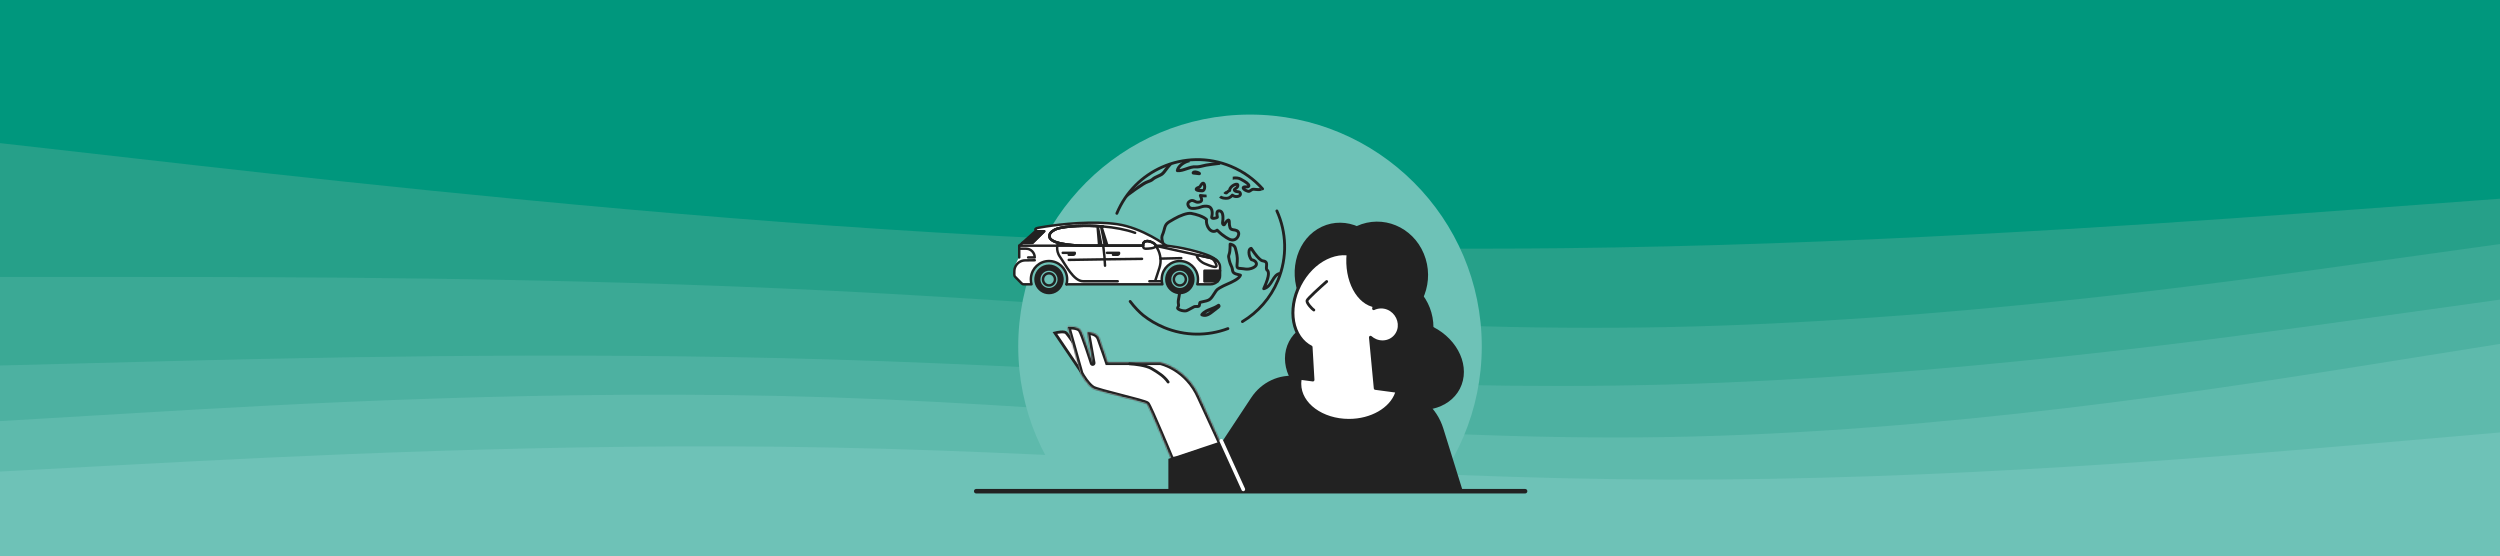
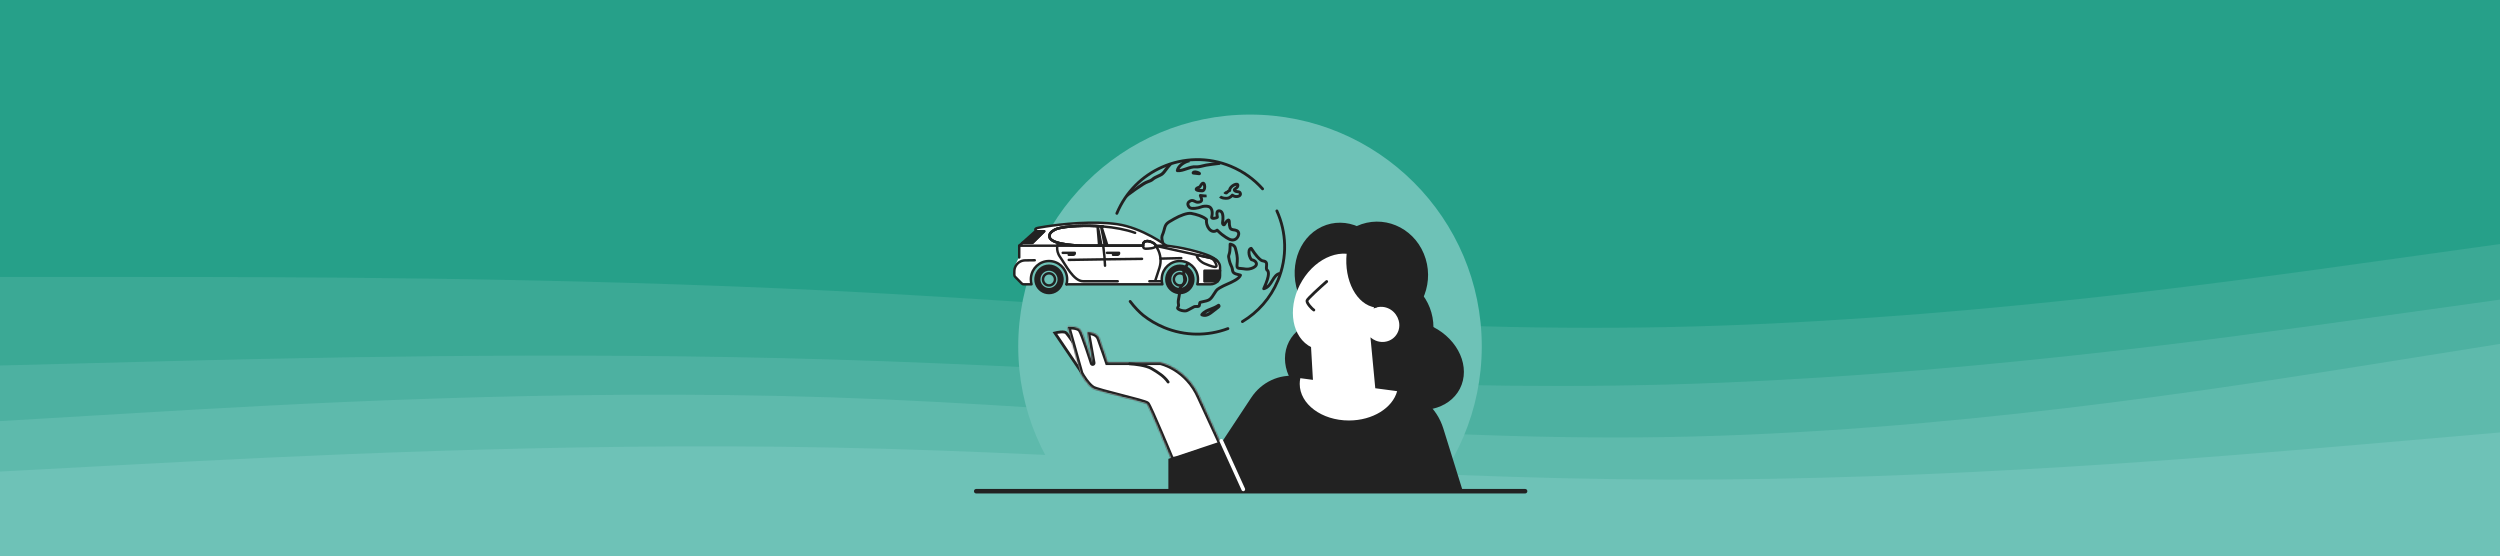
<svg xmlns="http://www.w3.org/2000/svg" width="1920" height="427" viewBox="0 0 1920 427" fill="none">
  <rect x="0" y="0" width="1920" height="427" fill="#333333" stroke="none" />
  <g clip-path="url(#clip0_157_871)">
    <rect width="1920" height="427" fill="#26A089" />
    <g clip-path="url(#clip1_157_871)">
-       <path d="M0 111.494L106.6 123.593C213.4 135.77 426.6 159.967 640 174.991C853.4 190.015 1066.6 195.867 1280 190.806C1493.4 185.824 1706.6 170.009 1813.4 162.102L1920 154.194V0H1813.4C1706.6 0 1493.4 0 1280 0C1066.6 0 853.4 0 640 0C426.6 0 213.4 0 106.6 0H0V111.494Z" fill="#00977D" />
      <path d="M0 214.291H106.6C213.4 214.291 426.6 214.291 640 224.966C853.4 235.641 1066.6 256.991 1280 252.8C1493.4 248.53 1706.6 218.798 1813.4 203.853L1920 188.987V152.613L1813.4 160.52C1706.6 168.428 1493.4 184.243 1280 189.224C1066.6 194.285 853.4 188.434 640 173.41C426.6 158.385 213.4 134.189 106.6 122.011L0 109.913V214.291Z" fill="#26A089" />
      <path d="M0 282.294L106.6 279.527C213.4 276.759 426.6 271.224 640 277.708C853.4 284.113 1066.6 302.616 1280 296.923C1493.4 291.23 1706.6 261.498 1813.4 246.553L1920 231.687V187.405L1813.4 202.271C1706.6 217.216 1493.4 246.948 1280 251.218C1066.6 255.409 853.4 234.059 640 223.384C426.6 212.709 213.4 212.709 106.6 212.709H0V282.294Z" fill="#3BA995" />
      <path d="M0 324.994L106.6 318.668C213.4 312.342 426.6 299.691 640 306.807C853.4 313.924 1066.6 340.809 1280 337.251C1493.4 333.693 1706.6 299.691 1813.4 282.69L1920 265.689V230.105L1813.4 244.971C1706.6 259.916 1493.4 289.648 1280 295.342C1066.6 301.035 853.4 282.532 640 276.127C426.6 269.643 213.4 275.178 106.6 277.945L0 280.713V324.994Z" fill="#4DB1A1" />
      <path d="M0 363.741L106.6 358.047C213.4 352.433 426.6 341.047 640 345.317C853.4 349.507 1066.6 369.276 1280 369.909C1493.4 370.62 1706.6 352.117 1813.4 342.944L1920 333.693V264.107L1813.4 281.108C1706.6 298.109 1493.4 332.111 1280 335.669C1066.6 339.228 853.4 312.343 640 305.226C426.6 298.109 213.4 310.761 106.6 317.087L0 323.413V363.741Z" fill="#5EBAAC" />
      <path d="M0 427.791H106.6C213.4 427.791 426.6 427.791 640 427.791C853.4 427.791 1066.6 427.791 1280 427.791C1493.4 427.791 1706.6 427.791 1813.4 427.791H1920V332.111L1813.4 341.363C1706.6 350.536 1493.4 369.039 1280 368.327C1066.6 367.695 853.4 347.926 640 343.735C426.6 339.465 213.4 350.852 106.6 356.466L0 362.159V427.791Z" fill="#6EC2B7" />
    </g>
    <circle cx="960" cy="266" r="178" fill="#6EC2B7" />
    <path fill-rule="evenodd" clip-rule="evenodd" d="M748 377.244C748 376.292 748.731 375.52 749.632 375.52L1171.37 375.519C1172.27 375.519 1173 376.292 1173 377.244C1173 378.197 1172.27 378.969 1171.37 378.969L749.632 378.969C748.731 378.969 748 378.197 748 377.244Z" fill="#222222" />
    <path d="M1062.63 295.485C1068.97 278.338 1057.53 257.709 1037.08 249.408C1016.64 241.107 994.931 248.278 988.597 265.425C982.263 282.572 993.701 303.202 1014.15 311.503C1034.59 319.803 1056.3 312.632 1062.63 295.485Z" fill="#222222" />
    <path d="M810.167 255.715L832.777 289.143L827.559 267.87C825.24 264.426 820.255 257.173 818.863 255.715C817.472 254.256 812.486 255.107 810.167 255.715Z" fill="white" stroke="#222222" stroke-width="2.19" stroke-linecap="round" />
    <mask id="path-11-inside-1_157_871" fill="white">
      <path d="M891.329 278.202C891.329 278.202 911.619 282.457 921.501 305.245L943.503 352.96H899.608C899.608 352.96 882.697 312.276 880.894 310.415C879.09 308.555 842.976 300.691 839.154 298.259C835.331 295.828 831.037 289.143 829.878 286.711L823.907 265.439L819.815 250.863C819.815 250.863 827.734 250.255 829.878 253.283C832.032 256.312 839.154 278.81 839.154 278.81L834.916 254.911C834.916 254.911 842.426 254.733 844.281 259.706C846.147 264.669 850.748 278.202 850.748 278.202H891.329Z" />
    </mask>
    <path d="M891.329 278.202C891.329 278.202 911.619 282.457 921.501 305.245L943.503 352.96H899.608C899.608 352.96 882.697 312.276 880.894 310.415C879.09 308.555 842.976 300.691 839.154 298.259C835.331 295.828 831.037 289.143 829.878 286.711L823.907 265.439L819.815 250.863C819.815 250.863 827.734 250.255 829.878 253.283C832.032 256.312 839.154 278.81 839.154 278.81L834.916 254.911C834.916 254.911 842.426 254.733 844.281 259.706C846.147 264.669 850.748 278.202 850.748 278.202H891.329Z" fill="white" />
    <path d="M921.501 305.245L919.491 306.116L919.501 306.139L919.512 306.162L921.501 305.245ZM891.329 278.202L891.778 276.059L891.556 276.012H891.329V278.202ZM850.748 278.202L848.675 278.907L849.179 280.392H850.748V278.202ZM844.281 259.706L842.229 260.472L842.231 260.477L844.281 259.706ZM834.916 254.911L834.864 252.722L832.314 252.783L832.759 255.294L834.916 254.911ZM839.154 278.81L837.066 279.471C837.414 280.571 838.556 281.212 839.676 280.937C840.797 280.662 841.511 279.564 841.31 278.428L839.154 278.81ZM829.878 253.283L828.091 254.549L828.093 254.553L829.878 253.283ZM819.815 250.863L819.647 248.68L816.985 248.884L817.706 251.455L819.815 250.863ZM839.154 298.259L837.978 300.107L837.978 300.107L839.154 298.259ZM880.894 310.415L879.321 311.939L879.321 311.939L880.894 310.415ZM899.608 352.96L897.585 353.8L898.146 355.15H899.608V352.96ZM943.503 352.96V355.15H946.925L945.492 352.043L943.503 352.96ZM823.907 265.439L821.798 266.031L821.798 266.031L823.907 265.439ZM829.878 286.711L827.769 287.303L827.82 287.484L827.901 287.654L829.878 286.711ZM921.501 305.245L923.51 304.373C918.359 292.496 910.475 285.417 903.863 281.317C900.563 279.27 897.58 277.965 895.408 277.167C894.321 276.769 893.435 276.496 892.81 276.321C892.498 276.233 892.251 276.17 892.076 276.128C891.989 276.107 891.92 276.091 891.87 276.079C891.845 276.074 891.825 276.069 891.809 276.066C891.802 276.064 891.795 276.063 891.79 276.062C891.787 276.061 891.785 276.061 891.783 276.06C891.782 276.06 891.781 276.06 891.78 276.06C891.779 276.059 891.778 276.059 891.329 278.202C890.879 280.346 890.878 280.346 890.877 280.345C890.877 280.345 890.876 280.345 890.876 280.345C890.875 280.345 890.875 280.345 890.875 280.345C890.874 280.345 890.875 280.345 890.877 280.346C890.882 280.346 890.891 280.348 890.904 280.351C890.932 280.358 890.978 280.368 891.041 280.384C891.169 280.415 891.367 280.465 891.629 280.539C892.153 280.685 892.929 280.923 893.899 281.279C895.84 281.992 898.547 283.174 901.555 285.039C907.559 288.763 914.76 295.206 919.491 306.116L921.501 305.245ZM850.748 278.202C852.821 277.498 852.821 277.497 852.821 277.497C852.821 277.497 852.821 277.497 852.821 277.497C852.821 277.496 852.821 277.496 852.82 277.495C852.82 277.493 852.819 277.491 852.818 277.487C852.816 277.481 852.812 277.471 852.808 277.458C852.799 277.432 852.786 277.394 852.769 277.344C852.735 277.243 852.684 277.095 852.619 276.905C852.49 276.524 852.302 275.975 852.072 275.302C851.611 273.954 850.977 272.105 850.284 270.1C848.903 266.102 847.276 261.45 846.331 258.936L844.281 259.706L842.231 260.477C843.152 262.926 844.759 267.521 846.144 271.531C846.835 273.53 847.468 275.374 847.928 276.719C848.158 277.391 848.344 277.939 848.474 278.318C848.538 278.508 848.589 278.655 848.623 278.755C848.64 278.805 848.653 278.843 848.661 278.869C848.666 278.882 848.669 278.891 848.671 278.898C848.672 278.901 848.673 278.903 848.674 278.905C848.674 278.906 848.674 278.906 848.674 278.907C848.674 278.907 848.674 278.907 848.674 278.907C848.674 278.907 848.675 278.907 850.748 278.202ZM844.281 259.706L846.333 258.941C845.034 255.458 841.828 253.973 839.481 253.331C838.261 252.998 837.124 252.847 836.3 252.779C835.884 252.744 835.539 252.73 835.293 252.724C835.169 252.721 835.069 252.721 834.997 252.721C834.96 252.721 834.931 252.721 834.909 252.721C834.898 252.721 834.888 252.722 834.881 252.722C834.877 252.722 834.874 252.722 834.871 252.722C834.869 252.722 834.868 252.722 834.867 252.722C834.866 252.722 834.865 252.722 834.865 252.722C834.864 252.722 834.864 252.722 834.916 254.911C834.968 257.101 834.967 257.101 834.966 257.101C834.966 257.101 834.966 257.101 834.965 257.101C834.965 257.101 834.964 257.101 834.963 257.101C834.962 257.101 834.962 257.101 834.962 257.101C834.961 257.101 834.963 257.101 834.966 257.101C834.972 257.101 834.985 257.101 835.004 257.101C835.043 257.101 835.106 257.101 835.191 257.103C835.363 257.107 835.619 257.117 835.937 257.144C836.578 257.197 837.436 257.313 838.325 257.556C840.197 258.068 841.673 258.981 842.229 260.472L844.281 259.706ZM834.916 254.911L832.759 255.294L836.997 279.193L839.154 278.81L841.31 278.428L837.072 254.529L834.916 254.911ZM839.154 278.81C841.241 278.149 841.241 278.149 841.241 278.149C841.241 278.149 841.241 278.149 841.241 278.148C841.241 278.148 841.24 278.146 841.24 278.145C841.239 278.142 841.238 278.138 841.236 278.132C841.233 278.121 841.227 278.105 841.22 278.083C841.207 278.04 841.186 277.976 841.16 277.893C841.107 277.726 841.029 277.482 840.929 277.17C840.729 276.546 840.442 275.652 840.09 274.57C839.387 272.408 838.426 269.49 837.396 266.475C836.368 263.464 835.266 260.338 834.281 257.767C833.79 256.482 833.32 255.316 832.897 254.363C832.497 253.46 832.074 252.592 831.662 252.014L829.878 253.283L828.093 254.553C828.221 254.732 828.491 255.229 828.893 256.137C829.272 256.993 829.712 258.082 830.191 259.333C831.147 261.831 832.23 264.898 833.251 267.89C834.271 270.878 835.225 273.775 835.925 275.925C836.274 277 836.56 277.887 836.758 278.506C836.857 278.815 836.934 279.057 836.986 279.221C837.012 279.303 837.032 279.366 837.046 279.408C837.052 279.429 837.057 279.445 837.061 279.456C837.062 279.461 837.064 279.465 837.064 279.468C837.065 279.469 837.065 279.47 837.065 279.47C837.065 279.471 837.066 279.471 837.066 279.471C837.066 279.471 837.066 279.471 839.154 278.81ZM829.878 253.283L831.665 252.018C830.754 250.731 829.368 250 828.13 249.563C826.859 249.114 825.478 248.881 824.262 248.759C823.032 248.635 821.889 248.615 821.058 248.626C820.641 248.631 820.297 248.644 820.053 248.656C819.931 248.662 819.834 248.667 819.766 248.672C819.731 248.674 819.704 248.676 819.684 248.677C819.674 248.678 819.666 248.678 819.66 248.679C819.657 248.679 819.654 248.679 819.652 248.679C819.651 248.68 819.65 248.68 819.649 248.68C819.649 248.68 819.648 248.68 819.648 248.68C819.648 248.68 819.647 248.68 819.815 250.863C819.983 253.047 819.982 253.047 819.982 253.047C819.982 253.047 819.981 253.047 819.981 253.047C819.981 253.047 819.981 253.047 819.981 253.047C819.98 253.047 819.981 253.047 819.981 253.047C819.983 253.047 819.986 253.047 819.991 253.046C820.002 253.046 820.019 253.044 820.043 253.043C820.091 253.04 820.167 253.035 820.266 253.031C820.464 253.021 820.755 253.01 821.113 253.006C821.835 252.997 822.805 253.014 823.823 253.117C824.854 253.221 825.855 253.404 826.671 253.693C827.521 253.993 827.93 254.322 828.091 254.549L829.878 253.283ZM839.154 298.259L837.978 300.107C838.72 300.579 839.962 301.043 841.279 301.481C842.685 301.949 844.455 302.474 846.443 303.031C850.422 304.147 855.376 305.423 860.235 306.672C865.11 307.926 869.886 309.152 873.557 310.181C875.396 310.697 876.923 311.153 878.033 311.531C878.591 311.721 879.006 311.879 879.288 312.003C879.429 312.065 879.506 312.106 879.537 312.124C879.596 312.157 879.478 312.101 879.321 311.939L880.894 310.415L882.466 308.891C882.197 308.613 881.898 308.428 881.715 308.323C881.503 308.202 881.275 308.092 881.052 307.994C880.604 307.797 880.055 307.593 879.445 307.385C878.22 306.968 876.6 306.485 874.74 305.964C871.013 304.919 866.183 303.679 861.326 302.43C856.454 301.177 851.55 299.915 847.626 298.814C845.663 298.264 843.97 297.761 842.662 297.325C841.266 296.861 840.542 296.547 840.329 296.411L839.154 298.259ZM899.608 352.96V355.15H943.503V352.96V350.77H899.608V352.96ZM880.894 310.415L879.321 311.939C879.199 311.814 879.24 311.82 879.488 312.265C879.684 312.618 879.94 313.113 880.25 313.744C880.869 315.002 881.666 316.718 882.582 318.748C884.412 322.804 886.689 328.049 888.913 333.247C891.137 338.442 893.305 343.581 894.918 347.422C895.724 349.342 896.391 350.937 896.856 352.052C897.089 352.609 897.271 353.046 897.396 353.344C897.458 353.493 897.505 353.607 897.537 353.684C897.553 353.723 897.565 353.752 897.573 353.771C897.577 353.781 897.58 353.788 897.582 353.793C897.583 353.796 897.584 353.797 897.585 353.799C897.585 353.799 897.585 353.8 897.585 353.8C897.585 353.8 897.585 353.8 899.608 352.96C901.63 352.119 901.63 352.119 901.63 352.119C901.629 352.118 901.629 352.118 901.629 352.117C901.629 352.116 901.628 352.114 901.627 352.112C901.625 352.107 901.622 352.099 901.617 352.089C901.609 352.07 901.597 352.04 901.581 352.002C901.549 351.924 901.501 351.81 901.439 351.66C901.314 351.361 901.132 350.923 900.898 350.364C900.432 349.247 899.764 347.649 898.956 345.726C897.342 341.88 895.169 336.731 892.94 331.523C890.712 326.318 888.422 321.042 886.575 316.947C885.652 314.901 884.832 313.134 884.18 311.81C883.856 311.151 883.563 310.581 883.314 310.134C883.116 309.779 882.813 309.249 882.466 308.891L880.894 310.415ZM891.329 278.202V276.012H850.748V278.202V280.392H891.329V278.202ZM819.815 250.863L817.706 251.455L821.798 266.031L823.907 265.439L826.015 264.847L821.923 250.272L819.815 250.863ZM823.907 265.439L821.798 266.031L827.769 287.303L829.878 286.711L831.986 286.12L826.015 264.847L823.907 265.439ZM839.154 298.259L840.329 296.411C838.771 295.42 836.937 293.413 835.274 291.178C833.638 288.979 832.357 286.823 831.855 285.769L829.878 286.711L827.901 287.654C828.558 289.031 830.004 291.433 831.76 293.793C833.489 296.116 835.714 298.667 837.978 300.107L839.154 298.259ZM921.501 305.245L919.512 306.162L941.515 353.877L943.503 352.96L945.492 352.043L923.489 304.328L921.501 305.245Z" fill="#222222" mask="url(#path-11-inside-1_157_871)" />
    <path d="M867.56 279.418C871.425 279.621 880.198 280.634 884.372 283.065C889.59 286.104 894.227 289.142 897.126 293.397" stroke="#222222" stroke-width="2.19" stroke-linecap="round" />
    <path d="M897.312 352.377V377.211H1123.44L1108.47 329.075C1103.48 313.053 1090.14 301.469 1074.2 299.33L996.374 288.888C982.531 287.028 968.849 293.41 960.907 305.444L939.133 338.41L897.3 352.389L897.312 352.377Z" fill="#222222" />
    <path d="M954.837 377.256C954.315 377.256 953.807 376.947 953.568 376.418L936.685 339.256C936.346 338.521 936.656 337.653 937.362 337.3C938.067 336.947 938.913 337.271 939.237 338.006L956.12 375.168C956.459 375.903 956.149 376.771 955.443 377.124C955.246 377.227 955.049 377.271 954.837 377.271V377.256Z" fill="white" />
    <path d="M1097.86 267.054C1106.1 246.634 1096.99 223.077 1077.51 214.439C1058.04 205.8 1035.57 215.351 1027.33 235.771C1019.09 256.191 1028.2 279.748 1047.68 288.386C1067.15 297.025 1089.62 287.474 1097.86 267.054Z" fill="#222222" />
    <path d="M1054.13 248.935C1069.96 241.849 1077.3 222.657 1070.54 206.068C1063.79 189.48 1045.48 181.776 1029.66 188.862C1013.83 195.948 1006.49 215.14 1013.24 231.729C1020 248.318 1038.31 256.021 1054.13 248.935Z" fill="#222222" />
    <path d="M1122.53 295.485C1128.87 278.338 1117.43 257.709 1096.98 249.408C1076.54 241.107 1054.83 248.278 1048.5 265.425C1042.16 282.572 1053.6 303.202 1074.04 311.503C1094.49 319.803 1116.2 312.632 1122.53 295.485Z" fill="#222222" />
    <path d="M1073.22 248.88C1093.05 239.843 1102.13 215.669 1093.51 194.886C1084.89 174.102 1061.83 164.58 1042.01 173.617C1022.18 182.654 1013.1 206.828 1021.72 227.611C1030.34 248.395 1053.4 257.917 1073.22 248.88Z" fill="#222222" />
    <path d="M1047.76 250.511C1066.19 241.859 1073.84 217.748 1064.84 196.658C1055.84 175.567 1033.59 165.483 1015.15 174.135C996.714 182.786 989.064 206.897 998.067 227.988C1007.07 249.078 1029.32 259.162 1047.76 250.511Z" fill="#222222" />
    <path d="M1057.33 263.883C1057.19 263.883 1057.05 263.859 1056.91 263.798C1054.61 262.862 1052.6 261.306 1051.09 259.289C1050.38 258.34 1049.78 257.295 1049.31 256.201C1049.06 255.581 1049.31 254.864 1049.91 254.596C1050.49 254.329 1051.18 254.596 1051.44 255.216C1051.82 256.14 1052.32 257.003 1052.91 257.793C1054.16 259.471 1055.84 260.759 1057.74 261.537C1058.35 261.78 1058.64 262.486 1058.4 263.105C1058.23 263.592 1057.79 263.883 1057.33 263.883Z" fill="#222222" />
    <path d="M1056.61 261.61C1063.77 264.515 1071.71 261.002 1074.06 253.769C1076.23 247.084 1072.56 239.426 1065.89 236.679C1062.15 235.135 1058.21 235.378 1054.94 236.97C1059.61 221.63 1056.12 205.998 1045.23 198.704C1031.55 189.539 1011.38 197.015 1000.18 215.394C988.977 233.773 990.983 256.103 1004.66 265.269C1005.38 265.755 1006.13 266.156 1006.88 266.545L1008.34 291.744L998.647 290.443C998.345 291.877 998.183 293.348 998.183 294.843C998.183 310.354 1015.1 322.935 1035.97 322.935C1054.27 322.935 1069.52 313.271 1073 300.423L1056.21 298.174L1052.51 259.069C1053.7 260.115 1055.05 260.99 1056.58 261.61H1056.61Z" fill="white" />
-     <path d="M1035.98 324.151C1014.51 324.151 997.035 310.999 997.035 294.844C997.035 293.3 997.198 291.732 997.522 290.188C997.65 289.581 998.206 289.167 998.798 289.24L1007.1 290.359L1005.75 267.324C1005.21 267.032 1004.62 266.692 1004.04 266.303C989.835 256.785 987.667 233.665 999.192 214.75C1004.75 205.634 1012.63 198.827 1021.38 195.581C1030.23 192.299 1038.93 193.053 1045.85 197.684C1056.38 204.734 1060.58 219.528 1056.68 235.014C1059.81 234.102 1063.2 234.285 1066.3 235.561C1073.54 238.539 1077.5 246.89 1075.14 254.171C1073.95 257.818 1071.43 260.747 1068.02 262.413C1064.36 264.2 1060.04 264.321 1056.17 262.753C1055.39 262.437 1054.64 262.048 1053.92 261.61L1057.27 297.093L1073.14 299.22C1073.48 299.269 1073.78 299.463 1073.96 299.755C1074.15 300.047 1074.21 300.411 1074.12 300.752C1070.44 314.305 1054.39 324.151 1035.97 324.151H1035.98ZM999.598 291.793C999.435 292.802 999.366 293.823 999.366 294.844C999.366 309.662 1015.8 321.72 1035.99 321.72C1052.77 321.72 1067.41 313.272 1071.49 301.445L1056.09 299.378C1055.55 299.305 1055.14 298.855 1055.08 298.296L1051.38 259.191C1051.33 258.693 1051.58 258.231 1051.99 258C1052.41 257.769 1052.92 257.83 1053.28 258.146C1054.42 259.155 1055.68 259.933 1057.02 260.492C1060.31 261.829 1063.97 261.732 1067.05 260.225C1069.88 258.839 1071.98 256.42 1072.97 253.393C1074.94 247.328 1071.58 240.338 1065.48 237.834C1062.21 236.485 1058.54 236.582 1055.42 238.089C1055.01 238.296 1054.52 238.223 1054.17 237.895C1053.82 237.579 1053.7 237.068 1053.84 236.618C1058.49 221.363 1054.78 206.545 1044.62 199.738C1038.31 195.508 1030.33 194.852 1022.17 197.878C1013.91 200.942 1006.45 207.396 1001.16 216.063C990.322 233.847 992.177 255.472 1005.3 264.26C1006.01 264.734 1006.76 265.136 1007.4 265.476C1007.77 265.67 1008.02 266.059 1008.04 266.485L1009.5 291.684C1009.52 292.048 1009.38 292.401 1009.14 292.644C1008.88 292.887 1008.55 292.996 1008.2 292.96L999.586 291.805L999.598 291.793Z" fill="#222222" />
    <path d="M1057.19 236.265C1056.93 236.242 1056.67 236.219 1056.41 236.185C1042.01 234.198 1032.07 215.572 1034.24 194.601C1034.26 194.358 1034.3 194.128 1034.32 193.897C1039.5 193.25 1044.58 194.37 1048.92 197.534C1059.02 204.89 1062.03 220.907 1057.18 236.265H1057.19Z" fill="#222222" />
    <path d="M1018.87 216.209C1014.04 220.463 1004.26 229.337 1003.8 230.796C1003.22 232.619 1007.85 237.481 1009.01 238.089" stroke="#222222" stroke-width="2.19" stroke-linecap="round" />
    <path d="M936.923 233.849C936.737 233.577 936.45 233.39 936.128 233.33C935.804 233.268 935.47 233.338 935.2 233.523C933.263 234.847 931.327 235.592 929.455 236.311C926.714 237.363 924.126 238.357 922.105 240.951C921.87 241.255 921.789 241.648 921.89 242.02C921.99 242.39 922.257 242.693 922.611 242.84L922.616 242.842C926.613 244.482 929.741 241.984 933.05 239.341C933.814 238.729 934.606 238.098 935.447 237.479C935.554 237.399 935.656 237.325 935.754 237.253C936.681 236.577 938.085 235.556 936.924 233.853L936.923 233.849ZM925.695 240.866C926.843 240.016 928.169 239.449 929.62 238.883C928.138 239.981 926.909 240.698 925.695 240.866Z" fill="#222222" />
    <path d="M937.788 150.288C938.606 150.628 939.015 150.798 939.015 150.798L940.038 151.069C940.821 151.069 942.232 151.474 943.445 150.877C944.619 150.301 945.052 149.757 945.31 149.432C945.521 149.166 945.88 148.716 946.53 148.745C946.888 148.761 947.197 148.918 947.45 149.213C948.781 150.142 950.692 149.938 951.373 149.325C951.548 149.166 951.654 149.023 951.404 148.614C951.306 148.451 950.91 148.398 950.317 148.334C949.469 148.244 948.308 148.118 947.417 147.192C946.879 146.633 946.807 146.082 946.844 145.72C946.931 144.831 947.671 144.311 948.326 143.852L948.328 143.851C948.815 143.51 949.366 143.123 949.492 142.721C949.505 142.679 949.516 142.639 949.524 142.606C948.998 142.663 947.913 143.068 946.885 143.932C945.962 144.709 945.454 145.555 945.528 146.201C945.59 146.744 945.253 147.255 944.731 147.413C944.129 147.595 943.817 147.9 943.46 148.254C942.622 149.082 942.221 149.8 940.277 148.916C940.277 148.916 939.714 148.485 939.63 148.166C940.418 147.463 940.559 147.383 941.32 146.663C941.348 147.011 941.474 146.985 941.474 146.985C941.58 146.932 941.693 146.821 941.872 146.646L941.882 146.635C942.217 146.306 942.643 145.885 943.306 145.55C943.581 143.654 945.343 142.044 946.941 141.167C947.771 140.71 949.842 139.76 951.117 140.806C951.509 141.128 952.102 141.892 951.64 143.377C951.284 144.518 950.317 145.196 949.611 145.691C949.542 145.738 949.465 145.792 949.387 145.848C949.679 145.97 950.056 146.025 950.56 146.078C951.439 146.173 952.64 146.303 953.323 147.423C954.089 148.682 953.917 150.048 952.874 150.991C951.536 152.2 948.784 152.56 946.619 151.347C946.201 151.785 945.534 152.353 944.429 152.896C942.359 153.912 939.161 153.161 938.57 153.021C938.11 152.912 936.586 152.26 936.287 151.59C936.9 151.072 937.134 150.858 937.788 150.288Z" fill="#222222" />
    <path d="M926.608 149.488C926.608 149.488 926.157 149.418 925.874 149.409C925.59 149.4 925.21 149.389 924.783 149.341L924.727 149.334L924.636 149.322C923.773 149.21 922.882 149.094 921.966 149.007C921.579 148.971 921.202 149.135 920.965 149.443C920.728 149.75 920.667 150.159 920.801 150.523C920.904 150.8 921.014 151.077 921.124 151.355L921.129 151.368C921.446 152.166 921.92 153.363 921.698 153.703C921.671 153.744 921.388 154.113 919.823 154.175C919.288 154.197 918.762 153.932 918.158 153.626C917.157 153.121 915.789 152.431 914.019 153.151C913.522 153.353 911.056 154.48 911.155 156.885C911.206 158.141 912.057 159.549 912.83 160.236C914.978 162.142 920.971 160.806 922.993 159.955C924.152 159.465 926.412 159.257 927.927 159.726C929.657 160.261 930.33 162.971 929.533 166.172C929.248 167.311 929.749 167.96 930.071 168.245C931.487 169.498 934.615 168.302 934.748 168.251L934.77 168.242C936.092 167.696 936.222 167.052 935.941 165.933C935.93 165.816 935.908 165.687 935.882 165.538C935.584 163.829 935.775 163.307 935.914 163.148C935.979 163.074 936.151 163.065 936.281 163.069C936.725 163.087 937.04 163.242 937.306 163.569C938.182 164.644 938.371 167.399 937.814 170.94C937.649 171.971 938.261 173.355 939.399 173.701C940.138 173.926 941.157 173.678 941.79 172.306C941.972 171.913 942.512 171.158 942.982 170.646C942.966 172.373 943.048 173.285 943.525 174.933C944.166 177.148 946.1 177.449 946.831 177.562L946.833 177.562L946.868 177.566C946.906 177.572 946.945 177.578 946.985 177.584C947.064 177.596 947.146 177.608 947.229 177.62C948.783 177.845 949.905 178.091 950.185 179.163C950.36 179.834 949.926 181.37 948.823 182.351C947.765 183.291 946.442 183.453 944.889 182.839C944.689 182.753 940.246 180.805 935.605 175.979C935.216 175.575 934.588 175.519 934.133 175.851C933.156 176.561 932.196 176.761 931.276 176.441C929.848 175.945 928.562 174.205 927.923 171.9C927.519 170.449 927.698 168.82 927.71 168.711C927.71 168.708 927.711 168.705 927.711 168.705C927.757 168.352 927.634 167.999 927.378 167.752C924.771 165.222 919.125 163.498 915.079 162.791C911.582 162.18 905.568 164.671 901.48 166.988L900.791 167.379C895.098 170.6 894.225 171.096 892.849 176.703C892.539 177.972 892.202 178.782 891.905 179.497C891.123 181.377 890.767 182.544 891.829 186.48L891.832 186.49C892.591 189.297 893.629 193.136 895.514 194.684C895.813 194.931 896.431 195.311 898.315 195.764C899.246 195.987 899.805 196.092 900.162 196.126C900.981 196.371 901.675 196.566 902.291 196.738L902.296 196.74C905.512 197.644 905.929 197.761 908.201 200.596C908.851 201.407 909.802 201.582 910.498 201.711L910.503 201.712C910.66 201.74 910.87 201.779 911.01 201.819C910.948 202.46 910.142 203.768 909.592 204.653C908.895 205.78 908.238 206.842 908.082 207.772C907.857 209.114 908.109 210.6 908.353 212.038L908.355 212.048C908.64 213.736 908.935 215.479 908.384 216.691C907.899 217.757 907.407 218.234 906.837 218.786C905.981 219.617 905.009 220.562 904.458 223.246C904.289 224.066 904.453 224.672 904.574 225.117L904.576 225.126C904.651 225.402 904.691 225.554 904.676 225.714C904.582 226.723 904.403 227.595 904.231 228.436L904.223 228.471C903.854 230.275 903.505 231.977 904.045 234.445C904.069 234.566 903.855 234.979 903.749 235.182L903.746 235.188L903.746 235.189C903.444 235.772 902.988 236.651 903.567 237.509C903.997 238.151 904.796 238.676 905.742 239.07C907.5 239.802 909.766 240.08 911.135 239.819C912.002 239.654 913.68 238.74 915.953 237.465C916.55 237.13 917.064 236.842 917.39 236.675C917.739 236.496 918.272 236.505 918.837 236.514L918.842 236.514C919.579 236.526 920.414 236.54 921.194 236.149C922.165 235.66 922.299 234.541 922.396 233.722L922.4 233.684C922.419 233.523 922.443 233.32 922.473 233.168C923.374 232.947 924.161 232.777 924.862 232.626L924.866 232.625C927.973 231.954 929.688 231.583 931.885 228.528C932.887 227.136 933.504 226.14 933.997 225.34L933.998 225.339C935.296 223.242 935.496 222.919 940.219 220.5C940.813 220.195 941.678 219.818 942.678 219.383C946.83 217.572 952.516 215.091 953.736 211.717C953.842 211.425 953.823 211.102 953.684 210.825C953.545 210.549 953.296 210.341 953.001 210.252C952.429 210.082 951.878 209.947 951.346 209.816L951.318 209.809C950.09 209.507 949.031 209.247 948.307 208.685C947.867 208.345 947.778 207.881 947.631 206.95L947.63 206.944C947.538 206.363 947.433 205.705 947.173 204.995C947.019 204.579 946.841 204.198 946.65 203.79C946.081 202.582 945.376 201.078 944.737 197.37C944.643 196.828 944.751 196.47 945.002 195.712L945.006 195.697C945.244 194.976 945.541 194.078 945.649 192.721C945.743 191.547 945.835 190.236 945.865 188.96C946.591 189.28 947.414 189.87 947.689 190.935C948.767 195.097 949.318 197.42 949.109 200.629C949.073 201.163 949.033 201.66 948.996 202.097L948.995 202.106C948.831 204.069 948.722 205.366 949.586 206.316C950.365 207.174 951.621 207.304 952.861 207.317C953.455 207.322 954.113 207.424 954.807 207.533C956.51 207.799 958.628 208.125 961.269 207.277C962.866 206.764 964.937 205.8 965.742 204.12C966.147 203.278 966.177 202.353 965.83 201.446C965.272 199.982 963.861 198.934 961.74 198.409C961.477 198.036 960.947 197.066 960.675 196.161C960.296 194.907 960.148 193.15 960.6 192.289C963.271 196.382 965.699 199.217 967.827 200.725C968.594 201.268 969.402 201.422 970.048 201.545C970.806 201.688 971.182 201.777 971.485 202.203C971.751 202.581 971.604 204.053 971.54 204.689L971.539 204.701C971.496 205.121 971.458 205.484 971.461 205.789C971.461 205.807 971.493 207.557 972.213 208.171C972.264 208.216 972.32 208.255 972.381 208.291C972.94 208.612 974.403 210.452 969.794 220.65C969.606 221.064 969.529 221.238 969.484 221.362C969.341 221.756 969.428 222.196 969.708 222.508C969.989 222.817 970.418 222.946 970.823 222.841C974.665 221.843 976.513 218.767 978.144 216.05C979.597 213.629 980.854 211.538 983.206 211.128L982.827 208.903L982.827 208.896C979.46 209.481 977.81 212.226 976.215 214.88C975.195 216.578 974.211 218.213 972.815 219.35C974.898 214.369 976.62 208.615 973.83 206.54C973.773 206.31 973.716 205.943 973.714 205.765C973.713 205.598 973.741 205.312 973.772 205.001C973.775 204.973 973.777 204.944 973.78 204.915L973.78 204.913C973.913 203.597 974.078 201.959 973.324 200.893C972.486 199.708 971.371 199.494 970.475 199.324L970.455 199.321C969.942 199.222 969.496 199.137 969.13 198.877C967.758 197.905 965.424 195.653 962.094 190.442C961.834 190.035 961.475 189.474 960.716 189.627C959.859 189.799 959.165 190.294 958.707 191.059C957.761 192.641 958.013 195.152 958.517 196.82C958.528 196.856 959.614 200.25 960.953 200.544C961.815 200.734 963.325 201.208 963.726 202.258C963.853 202.589 963.848 202.863 963.711 203.147C963.364 203.87 962.194 204.612 960.583 205.129C958.448 205.816 956.773 205.557 955.153 205.305C954.376 205.184 953.64 205.071 952.883 205.063C951.542 205.05 951.284 204.841 951.247 204.799C951.042 204.573 951.144 203.358 951.234 202.286C951.272 201.839 951.315 201.331 951.352 200.775C951.596 197.053 950.87 194.249 949.865 190.37L949.864 190.366C948.954 186.848 945.031 186.376 944.864 186.359C944.542 186.324 944.218 186.429 943.978 186.649C943.739 186.87 943.605 187.184 943.612 187.51C943.65 189.127 943.518 191.054 943.399 192.551C943.312 193.636 943.074 194.358 942.864 194.993L942.859 195.008C942.593 195.809 942.317 196.639 942.512 197.762C943.202 201.77 944.014 203.498 944.605 204.757L944.623 204.793C944.791 205.153 944.938 205.467 945.053 205.782C945.238 206.281 945.315 206.774 945.396 207.297L945.397 207.305C945.563 208.366 945.753 209.567 946.921 210.47C948.02 211.321 949.359 211.65 950.777 212L950.799 212.005C950.844 212.016 950.886 212.026 950.931 212.036C949.116 214.107 944.636 216.062 941.786 217.306L941.743 217.325C940.722 217.77 939.843 218.153 939.194 218.487C934.073 221.112 933.621 221.663 932.082 224.152C931.605 224.923 931.013 225.879 930.055 227.209C928.364 229.558 927.364 229.774 924.388 230.416C923.588 230.588 922.681 230.786 921.606 231.055C920.406 231.358 920.255 232.62 920.156 233.457L920.151 233.499C920.124 233.711 920.087 234.011 920.041 234.182C919.749 234.266 919.326 234.26 918.883 234.252L918.874 234.252C918.093 234.239 917.211 234.224 916.361 234.664C916.001 234.85 915.47 235.147 914.858 235.491C913.701 236.14 911.295 237.488 910.721 237.598C909.193 237.889 906.487 237.167 905.629 236.448C905.667 236.37 905.709 236.288 905.744 236.222L905.747 236.217C906.041 235.647 906.443 234.868 906.244 233.954C905.806 231.952 906.081 230.611 906.43 228.912C906.609 228.045 906.811 227.061 906.918 225.918C906.972 225.339 906.849 224.887 906.749 224.522C906.651 224.161 906.606 223.976 906.664 223.693C907.076 221.693 907.63 221.152 908.401 220.403L908.404 220.4C909.013 219.808 909.769 219.074 910.431 217.618C911.272 215.773 910.917 213.677 910.573 211.654C910.35 210.343 910.14 209.102 910.301 208.135C910.383 207.648 910.973 206.693 911.496 205.846L911.502 205.836L911.503 205.834C912.439 204.321 913.405 202.758 913.239 201.398C913.056 199.882 911.657 199.625 910.905 199.486C910.519 199.417 910.079 199.336 909.951 199.176C907.32 195.891 906.471 195.564 902.896 194.561L902.757 194.522C902.152 194.352 901.471 194.16 900.674 193.921C900.562 193.887 900.446 193.872 900.334 193.873C899.593 193.765 897.368 193.258 896.938 192.931C895.612 191.842 894.607 188.132 894.002 185.902L893.996 185.88C893.085 182.503 893.362 181.83 893.976 180.354C894.289 179.604 894.678 178.667 895.027 177.229C896.169 172.572 896.383 172.45 901.886 169.337L902.578 168.945C906.632 166.645 912.092 164.553 914.681 165.008C918.478 165.671 923.143 167.151 925.421 169.028C925.381 169.798 925.378 171.177 925.748 172.505C926.597 175.553 928.383 177.82 930.529 178.567C931.508 178.907 932.957 179.077 934.618 178.19C939.432 182.969 943.812 184.83 944.035 184.923C946.379 185.854 948.606 185.539 950.306 184.028C951.915 182.601 952.796 180.257 952.357 178.575C951.678 175.975 949.096 175.598 947.553 175.372L947.552 175.372C947.492 175.363 947.433 175.355 947.375 175.346C947.319 175.338 947.265 175.33 947.212 175.322L947.176 175.317C946.42 175.201 945.908 175.066 945.683 174.285C945.276 172.876 945.215 172.168 945.23 170.623C945.245 169.041 944.764 168.132 943.804 167.915C942.29 167.577 940.796 169.608 940.12 170.697C940.534 167.744 940.627 164.06 939.048 162.124C938.38 161.305 937.457 160.848 936.379 160.803C935.247 160.754 934.58 161.237 934.219 161.649C933.134 162.887 933.487 164.932 933.658 165.916L933.658 165.92C933.671 165.99 933.681 166.052 933.688 166.099C933.687 166.138 933.691 166.179 933.696 166.217C933.109 166.4 932.226 166.569 931.751 166.546C932.797 162.143 931.511 158.462 928.59 157.557C926.437 156.89 923.65 157.218 922.12 157.865C919.829 158.831 915.246 159.359 914.32 158.536C913.885 158.149 913.418 157.262 913.399 156.778C913.361 155.855 914.835 155.244 914.855 155.235C915.643 154.915 916.179 155.153 917.138 155.636L917.143 155.638C917.914 156.027 918.787 156.466 919.9 156.423C921.091 156.377 922.771 156.17 923.58 154.923C924.258 153.88 923.995 152.64 923.574 151.452C923.679 151.466 923.784 151.479 923.888 151.493C924.07 151.516 924.251 151.539 924.431 151.562C924.611 151.584 925.754 151.541 925.754 151.541L926.742 151.471C926.676 150.802 926.678 150.304 926.608 149.488Z" fill="#222222" />
-     <path d="M946.695 138.104C946.788 137.18 946.739 136.514 946.731 135.712C948.763 135.267 951.583 135.544 953.268 136.496C953.296 136.511 953.335 136.533 953.383 136.559C953.424 136.581 953.472 136.607 953.526 136.637C957.957 139.03 959.967 140.702 960.247 142.224C960.356 142.816 960.202 143.391 959.815 143.841C959.064 144.716 957.776 144.683 956.74 144.655C956.686 144.654 956.629 144.653 956.569 144.652C956.489 144.65 956.406 144.648 956.325 144.647C957.051 145.217 958.428 145.878 959.077 145.82C959.262 145.773 959.736 145.441 960.026 145.238L960.041 145.227C960.657 144.797 961.292 144.352 961.966 144.265C962.674 144.17 963.599 144.262 964.578 144.36L964.606 144.363C965.513 144.454 967.399 144.643 967.793 144.349L969.254 146.063C968.178 146.988 966.251 146.795 964.387 146.61L964.376 146.609C963.557 146.526 962.71 146.441 962.252 146.501C962.096 146.539 961.659 146.844 961.368 147.046C961.351 147.058 961.334 147.07 961.318 147.081C960.681 147.527 960.023 147.987 959.32 148.062C957.667 148.238 954.13 146.587 953.694 144.718C953.521 143.98 953.779 143.023 955.019 142.557C955.534 142.363 956.148 142.379 956.8 142.396L956.805 142.396L956.838 142.397C957.132 142.404 957.586 142.416 957.894 142.38C957.553 141.903 956.393 140.751 952.453 138.622C952.318 138.548 952.219 138.494 952.157 138.46C950.818 137.702 948.778 137.773 948.263 137.794C947.749 137.815 947.275 137.864 946.695 138.104Z" fill="#222222" />
    <path d="M918.179 129.314C920.482 129.471 922.335 128.992 924.124 128.527C924.914 128.322 925.664 128.129 926.447 127.987C929.161 127.5 933.397 127.005 936.201 126.676L937.158 126.564L936.872 124.217L935.918 124.33C933.088 124.661 928.808 125.163 926.023 125.664C925.149 125.82 924.322 126.035 923.523 126.242C921.841 126.678 920.253 127.087 918.334 126.957C915.816 126.783 913.32 127.646 910.904 128.48C909.16 129.081 907.489 129.661 905.905 129.83C907.058 127.689 910.041 125.375 913.768 124.58L913.268 122.267C908.102 123.367 903.627 127.136 903.076 130.851C903.03 131.172 903.115 131.499 903.317 131.755C903.444 131.917 903.609 132.04 903.795 132.117C903.905 132.163 904.021 132.192 904.141 132.204C906.68 132.44 909.222 131.564 911.683 130.714C913.974 129.923 916.138 129.175 918.175 129.315L918.179 129.314Z" fill="#222222" />
    <path d="M897.994 125.126C897.332 125.892 896.222 127.171 895.663 127.902C895.454 128.176 895.208 128.508 894.94 128.877C893.982 130.182 892.538 132.152 891.585 132.815C890.998 133.223 890.008 133.681 888.961 134.163C887.238 134.959 885.459 135.779 884.379 136.836C883.931 137.275 882.691 137.974 881.027 138.473C877.26 139.604 869.285 146.043 868.282 146.92L865 152C866.352 150.819 878.655 141.684 881.76 140.751C883.204 140.317 885.102 139.508 886.095 138.535C886.883 137.767 888.543 136.999 890.01 136.321C891.155 135.793 892.237 135.293 892.995 134.764C894.273 133.878 895.732 131.886 896.906 130.283C897.165 129.928 897.402 129.608 897.601 129.345C898.118 128.672 899.195 127.425 899.84 126.681L899.874 126.644L898.019 125.089L897.986 125.126L897.994 125.126Z" fill="#222222" />
    <path d="M918.923 147.075C919.192 147.187 919.467 147.267 919.718 147.33C920.615 147.556 921.837 147.69 923.254 147.72C924.641 147.749 925.762 146.696 926.179 144.972C926.667 142.954 926.155 140.299 924.636 139.705C923.036 139.083 921.722 140.891 921.081 142.025C920.711 142.68 920.636 142.704 920.223 142.834C919.94 142.922 919.552 143.045 919.072 143.312C917.695 144.079 917.508 144.978 917.596 145.595C917.705 146.38 918.293 146.813 918.923 147.075ZM922.985 143.185C923.361 142.521 923.628 142.238 923.763 142.123C924.03 142.524 924.25 143.833 923.908 144.793C923.743 145.25 923.598 145.247 923.494 145.244C922.468 145.224 921.686 145.148 921.103 145.056C921.732 144.801 922.312 144.378 922.987 143.186L922.985 143.185Z" fill="#222222" />
    <path d="M919.944 131.28C917.695 130.52 915.958 130.883 915.296 132.254C915.123 132.613 915.143 133.034 915.348 133.385C915.492 133.635 915.719 133.828 915.983 133.938C916.091 133.983 916.208 134.015 916.326 134.03C916.446 134.046 919.27 134.406 920.784 134.541C921.693 134.622 922.208 134.092 922.317 133.532C922.496 132.605 921.745 131.891 919.947 131.281L919.944 131.28Z" fill="#222222" />
    <path d="M857.737 163.859C864.619 147.32 877.36 134.997 892.552 128.298C908.74 121.158 927.71 120.404 945.334 127.737C954.966 131.745 963.167 137.74 969.661 145.048M980.637 161.972C988.016 178.286 988.877 197.499 981.456 215.334C975.747 229.056 966.004 239.876 954.175 246.99M943.027 252.367C927.671 258.102 910.188 258.25 893.859 251.456C888.053 249.041 882.767 245.903 878.061 242.19C875.013 239.712 871.439 236.093 867.963 231.5" stroke="#222222" stroke-width="2.19" stroke-linecap="round" />
-     <circle cx="905.5" cy="207.5" r="15.5" fill="#6EC2B7" />
    <path d="M795.5 175.5C797.1 174.3 810.833 173 817.5 172.5C822.104 172.5 829.469 171 837 171C845.281 171 853.763 172.5 859 172.5C871.5 172.5 892.5 187.5 897.5 189C930.5 194 936 200.5 937 204C938.6 214.8 934.333 218.167 932 218.5H920V212.5C920 203.5 909 199.5 904 200.5C892.4 203.3 891.5 213.667 892.5 218.5H819C821.5 206 811 200.5 806 200.5C790.8 202.5 790.667 213.333 792.5 218.5H785.5C783.167 216.5 778.5 211.7 778.5 208.5C778.5 205.3 781.167 200.167 782.5 198L783.5 187.5L794.5 181.5C794.167 180 793.9 176.7 795.5 175.5Z" fill="white" />
    <path d="M782.762 197.726V191.015V188.71" stroke="#222222" stroke-width="1.91" stroke-linecap="round" stroke-linejoin="round" />
    <path d="M877.86 188.71H851.522H847.209H843.199" stroke="#222222" stroke-width="1.91" stroke-linecap="round" stroke-linejoin="round" />
    <path d="M934.876 200.424L934.866 200.414C934.49 199.951 932.16 197.384 924.806 194.968C909.242 189.84 895.862 188.71 895.862 188.71" stroke="#222222" stroke-width="1.91" stroke-linecap="round" stroke-linejoin="round" />
    <path d="M794.671 199.871L787.337 199.966C785.653 199.966 784.082 200.479 782.764 201.357C780.501 202.863 779 205.46 779 208.388V211.084C779 211.646 779.22 212.187 779.616 212.584L784.699 217.724C785.093 218.123 785.628 218.345 786.186 218.345H792.206C791.872 217.14 791.695 215.87 791.695 214.557C791.695 214.054 791.723 213.554 791.778 213.061C792.513 205.984 798.435 200.473 805.637 200.473C812.839 200.473 818.757 205.984 819.496 213.061C819.547 213.556 819.575 214.054 819.575 214.557C819.575 215.868 819.396 217.14 819.063 218.345" stroke="#222222" stroke-width="1.91" stroke-linecap="round" stroke-linejoin="round" />
    <path d="M877.063 198.8L848.45 199.171L820.816 199.6" stroke="#222222" stroke-width="1.91" stroke-linecap="round" stroke-linejoin="round" />
    <path d="M907.205 198.248L891.259 198.618" stroke="#222222" stroke-width="1.91" stroke-linecap="round" stroke-linejoin="round" />
    <path d="M935.067 216.134C933.659 217.489 931.67 218.343 929.761 218.343H919.56C919.892 217.137 920.071 215.868 920.071 214.556C920.071 214.054 920.043 213.553 919.992 213.06C919.251 205.984 913.329 200.473 906.127 200.473C898.925 200.473 893.003 205.984 892.268 213.06C892.213 213.555 892.185 214.054 892.185 214.556C892.185 215.868 892.364 217.139 892.697 218.345H819.06" stroke="#222222" stroke-width="1.91" stroke-linecap="round" stroke-linejoin="round" />
    <path d="M929.644 198.116H929.758C931.576 198.116 933.47 199.036 934.866 200.413C934.87 200.421 934.874 200.425 934.874 200.425C936.146 201.688 936.998 203.339 936.998 205.016V207.909" stroke="#222222" stroke-width="1.91" stroke-linecap="round" stroke-linejoin="round" />
    <path d="M847.026 173.919C846.975 173.915 846.926 173.909 846.87 173.905C846.007 173.835 845.132 173.772 844.251 173.716C843.488 173.67 842.719 173.628 841.946 173.591C828.58 172.971 814.18 174.131 810.097 176.376C807.015 178.071 805.69 179.684 806.028 181.919C807.029 188.473 831.355 188.644 831.355 188.644H843.195L843.199 188.71H782.762L785.232 186.496H792.91L801.959 177.6H795.16L795.705 177.111C795.705 177.111 793.514 175.637 797.524 174.904C800.793 174.304 822.454 170.535 843.671 171.048C848.491 171.163 853.288 171.501 857.841 172.142C877.338 174.904 895.863 188.712 895.863 188.712H887.587C887.491 187.339 885.282 186.167 883.349 185.557" stroke="#222222" stroke-width="1.91" stroke-linecap="round" stroke-linejoin="round" />
    <path d="M795.16 177.6H801.959L792.91 186.496H785.232L795.16 177.6Z" fill="#222222" stroke="#222222" stroke-width="1.91" stroke-linejoin="round" />
    <path d="M883.347 185.554C882.45 185.278 881.614 185.119 881.073 185.119C879.335 185.119 877.96 186.029 877.864 188.072C877.854 188.266 877.85 188.459 877.86 188.644V188.709H843.199L843.195 188.644H831.355C831.355 188.644 807.029 188.473 806.028 181.919C805.69 179.684 807.016 178.071 810.097 176.376C814.18 174.131 828.58 172.971 841.946 173.591C842.719 173.628 843.488 173.67 844.251 173.716C845.134 173.771 846.007 173.835 846.87 173.904C846.926 173.908 846.975 173.914 847.026 173.918" stroke="#222222" stroke-width="1.91" stroke-linecap="round" stroke-linejoin="round" />
    <path d="M887.591 188.801C887.591 190.847 881.537 191.008 879.799 191.008C878.308 191.008 877.901 189.959 877.86 188.707V188.642C877.85 188.457 877.856 188.262 877.864 188.069C877.96 186.027 879.337 185.117 881.073 185.117C881.612 185.117 882.45 185.274 883.347 185.552C885.28 186.162 887.489 187.334 887.585 188.707C887.589 188.739 887.589 188.767 887.589 188.799L887.591 188.801Z" stroke="#222222" stroke-width="1.91" stroke-linecap="round" stroke-linejoin="round" />
-     <path d="M789.61 197.725H794.671C794.671 194.02 791.693 191.014 788.027 191.014H782.764" stroke="#222222" stroke-width="1.91" stroke-linecap="round" stroke-linejoin="round" />
    <path d="M883.347 185.554C882.45 185.278 881.614 185.119 881.073 185.119C879.335 185.119 877.96 186.029 877.864 188.072C877.854 188.266 877.85 188.459 877.86 188.644H831.355C831.355 188.644 807.029 188.473 806.028 181.919C805.69 179.684 807.016 178.071 810.097 176.376C814.18 174.131 828.58 172.971 841.946 173.591C842.719 173.628 843.488 173.67 844.251 173.716C845.134 173.771 846.007 173.835 846.87 173.904C846.926 173.908 846.975 173.914 847.026 173.918C856.053 174.679 864.801 176.287 871.771 178.829" stroke="#222222" stroke-width="1.91" stroke-linecap="round" stroke-linejoin="round" />
    <path d="M929.503 198.063L920.367 196.045L928.132 197.666C928.132 197.666 928.718 197.763 929.505 198.063H929.503Z" stroke="#222222" stroke-width="1.91" stroke-linecap="round" stroke-linejoin="round" />
    <path d="M816.857 213.061C816.135 207.448 811.384 203.115 805.635 203.115C799.886 203.115 795.131 207.448 794.409 213.061C794.34 213.549 794.309 214.05 794.309 214.557C794.309 215.882 794.533 217.157 794.944 218.345C796.494 222.803 800.693 226 805.635 226C810.577 226 814.776 222.803 816.322 218.345C816.733 217.157 816.957 215.884 816.957 214.557C816.957 214.048 816.926 213.549 816.857 213.061ZM811.035 218.345C809.851 220.068 807.871 221.2 805.635 221.2C803.399 221.2 801.418 220.068 800.23 218.345C799.489 217.274 799.054 215.967 799.054 214.557C799.054 214.044 799.113 213.539 799.223 213.061C799.896 210.108 802.512 207.911 805.635 207.911C808.758 207.911 811.37 210.11 812.04 213.061C812.151 213.541 812.21 214.044 812.21 214.557C812.21 215.965 811.775 217.272 811.033 218.345H811.035Z" fill="#222222" />
    <path d="M917.355 213.061C916.633 207.448 911.881 203.115 906.129 203.115C900.376 203.115 895.625 207.448 894.903 213.061C894.834 213.549 894.802 214.05 894.802 214.557C894.802 215.882 895.027 217.157 895.438 218.345C896.987 222.803 901.186 226 906.129 226C911.071 226 915.27 222.803 916.82 218.345C917.231 217.157 917.455 215.884 917.455 214.557C917.455 214.048 917.423 213.549 917.355 213.061ZM911.533 218.345C910.345 220.068 908.365 221.2 906.129 221.2C903.893 221.2 901.912 220.068 900.724 218.345C899.983 217.274 899.548 215.967 899.548 214.557C899.548 214.044 899.607 213.539 899.717 213.061C900.39 210.108 903.006 207.911 906.129 207.911C909.252 207.911 911.867 210.11 912.54 213.061C912.65 213.541 912.709 214.044 912.709 214.557C912.709 215.965 912.275 217.272 911.533 218.345Z" fill="#222222" />
    <path d="M937 207.909V211.964C937 213.555 936.229 215.016 935.069 216.134H925.025V207.909H937Z" fill="#222222" stroke="#222222" stroke-width="1.91" stroke-linecap="round" stroke-linejoin="round" />
    <path d="M882.723 216.013H892.22" stroke="#222222" stroke-width="1.91" stroke-linecap="round" stroke-linejoin="round" />
    <path d="M812.666 186.558C812.666 186.558 810.097 191.713 814.227 197.481C818.357 203.248 824.405 216.011 831.963 216.011H858.409" stroke="#222222" stroke-width="1.91" stroke-linecap="round" stroke-linejoin="round" />
    <path d="M924.962 202.372C923.142 201.601 921.028 199.869 919.905 198.248C919.421 197.54 919.123 196.857 919.119 196.285C919.115 196.026 919.347 195.828 919.598 195.883L920.367 196.044L929.503 198.063C929.548 198.081 929.595 198.101 929.644 198.118C930.683 198.54 932.008 199.301 932.785 200.632C935.511 205.292 935.383 206.771 924.962 202.374V202.372Z" stroke="#222222" stroke-width="1.91" stroke-linecap="round" stroke-linejoin="round" />
    <path d="M920.368 196.044L887.591 188.801C887.591 188.801 890.783 192.719 891.259 198.617C891.438 200.783 891.249 203.222 890.399 205.827C889.237 209.383 888.506 211.634 888.045 213.06L887.241 215.522" stroke="#222222" stroke-width="1.91" stroke-linecap="round" stroke-linejoin="round" />
    <path d="M847.208 188.71C847.281 189.159 847.354 189.596 847.433 190.031C847.917 192.977 848.603 200.877 848.654 204.049" stroke="#222222" stroke-width="1.91" stroke-linecap="round" stroke-linejoin="round" />
    <path d="M850.187 194.169H859.42C859.607 194.922 859.05 195.657 858.281 195.671H854.802" stroke="#222222" stroke-width="1.91" stroke-linecap="round" stroke-linejoin="round" />
    <path d="M816.18 194.169H825.414C825.601 194.922 825.044 195.657 824.275 195.671H820.796" stroke="#222222" stroke-width="1.91" stroke-linecap="round" stroke-linejoin="round" />
    <path d="M847.51 188.656L847.518 188.71H851.522L851.504 188.644L846.873 173.905C846.123 173.846 845.364 173.792 844.601 173.74C845.498 177.992 846.719 184.111 847.51 188.656Z" fill="#222222" />
    <path d="M843.968 173.7C843.297 173.66 842.625 173.623 841.946 173.591L843.195 188.644L843.199 188.71H846.9C846.1 184.118 844.865 177.936 843.968 173.7Z" fill="#222222" />
    <path d="M805.633 219.221C808.182 219.221 810.249 217.134 810.249 214.558C810.249 211.983 808.182 209.896 805.633 209.896C803.084 209.896 801.017 211.983 801.017 214.558C801.017 217.134 803.084 219.221 805.633 219.221Z" stroke="#222222" stroke-width="1.91" stroke-linecap="round" stroke-linejoin="round" />
    <path d="M906.129 219.221C908.678 219.221 910.745 217.134 910.745 214.558C910.745 211.983 908.678 209.896 906.129 209.896C903.58 209.896 901.513 211.983 901.513 214.558C901.513 217.134 903.58 219.221 906.129 219.221Z" stroke="#222222" stroke-width="1.91" stroke-linecap="round" stroke-linejoin="round" />
  </g>
  <defs>
    <clipPath id="clip0_157_871">
      <rect width="1920" height="427" fill="white" />
    </clipPath>
    <clipPath id="clip1_157_871">
      <rect width="1920" height="427" fill="white" />
    </clipPath>
  </defs>
</svg>